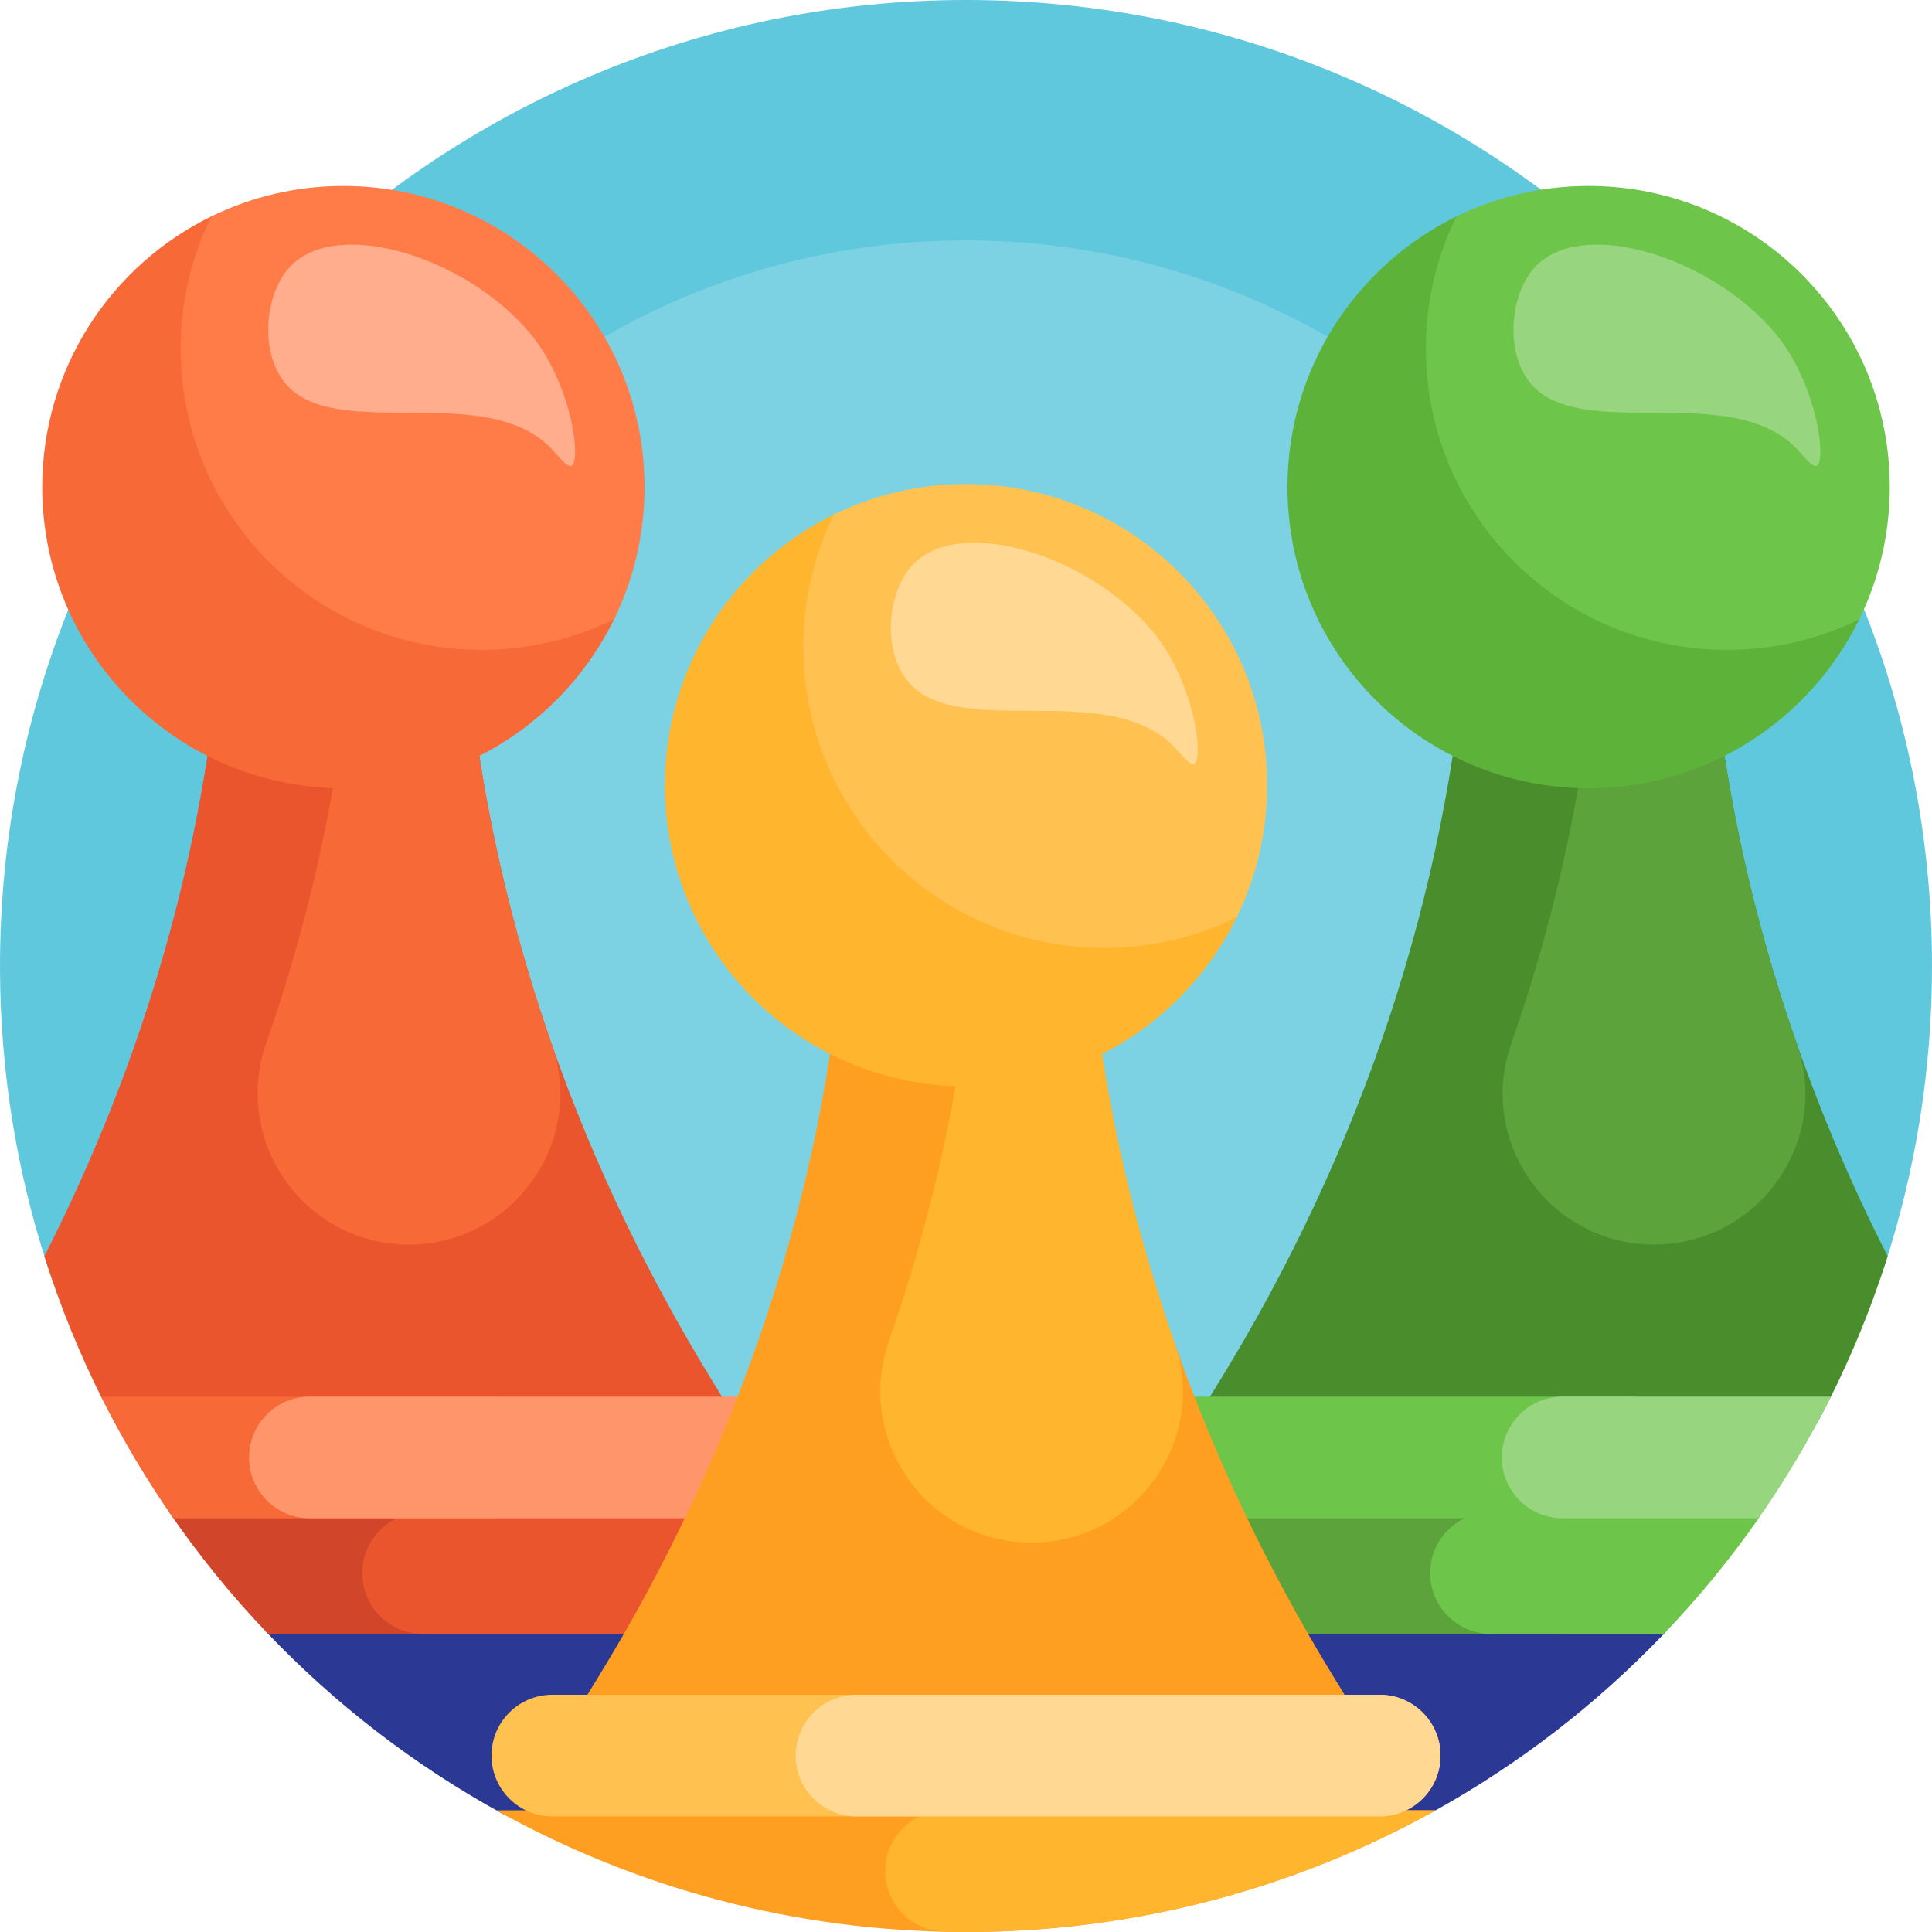
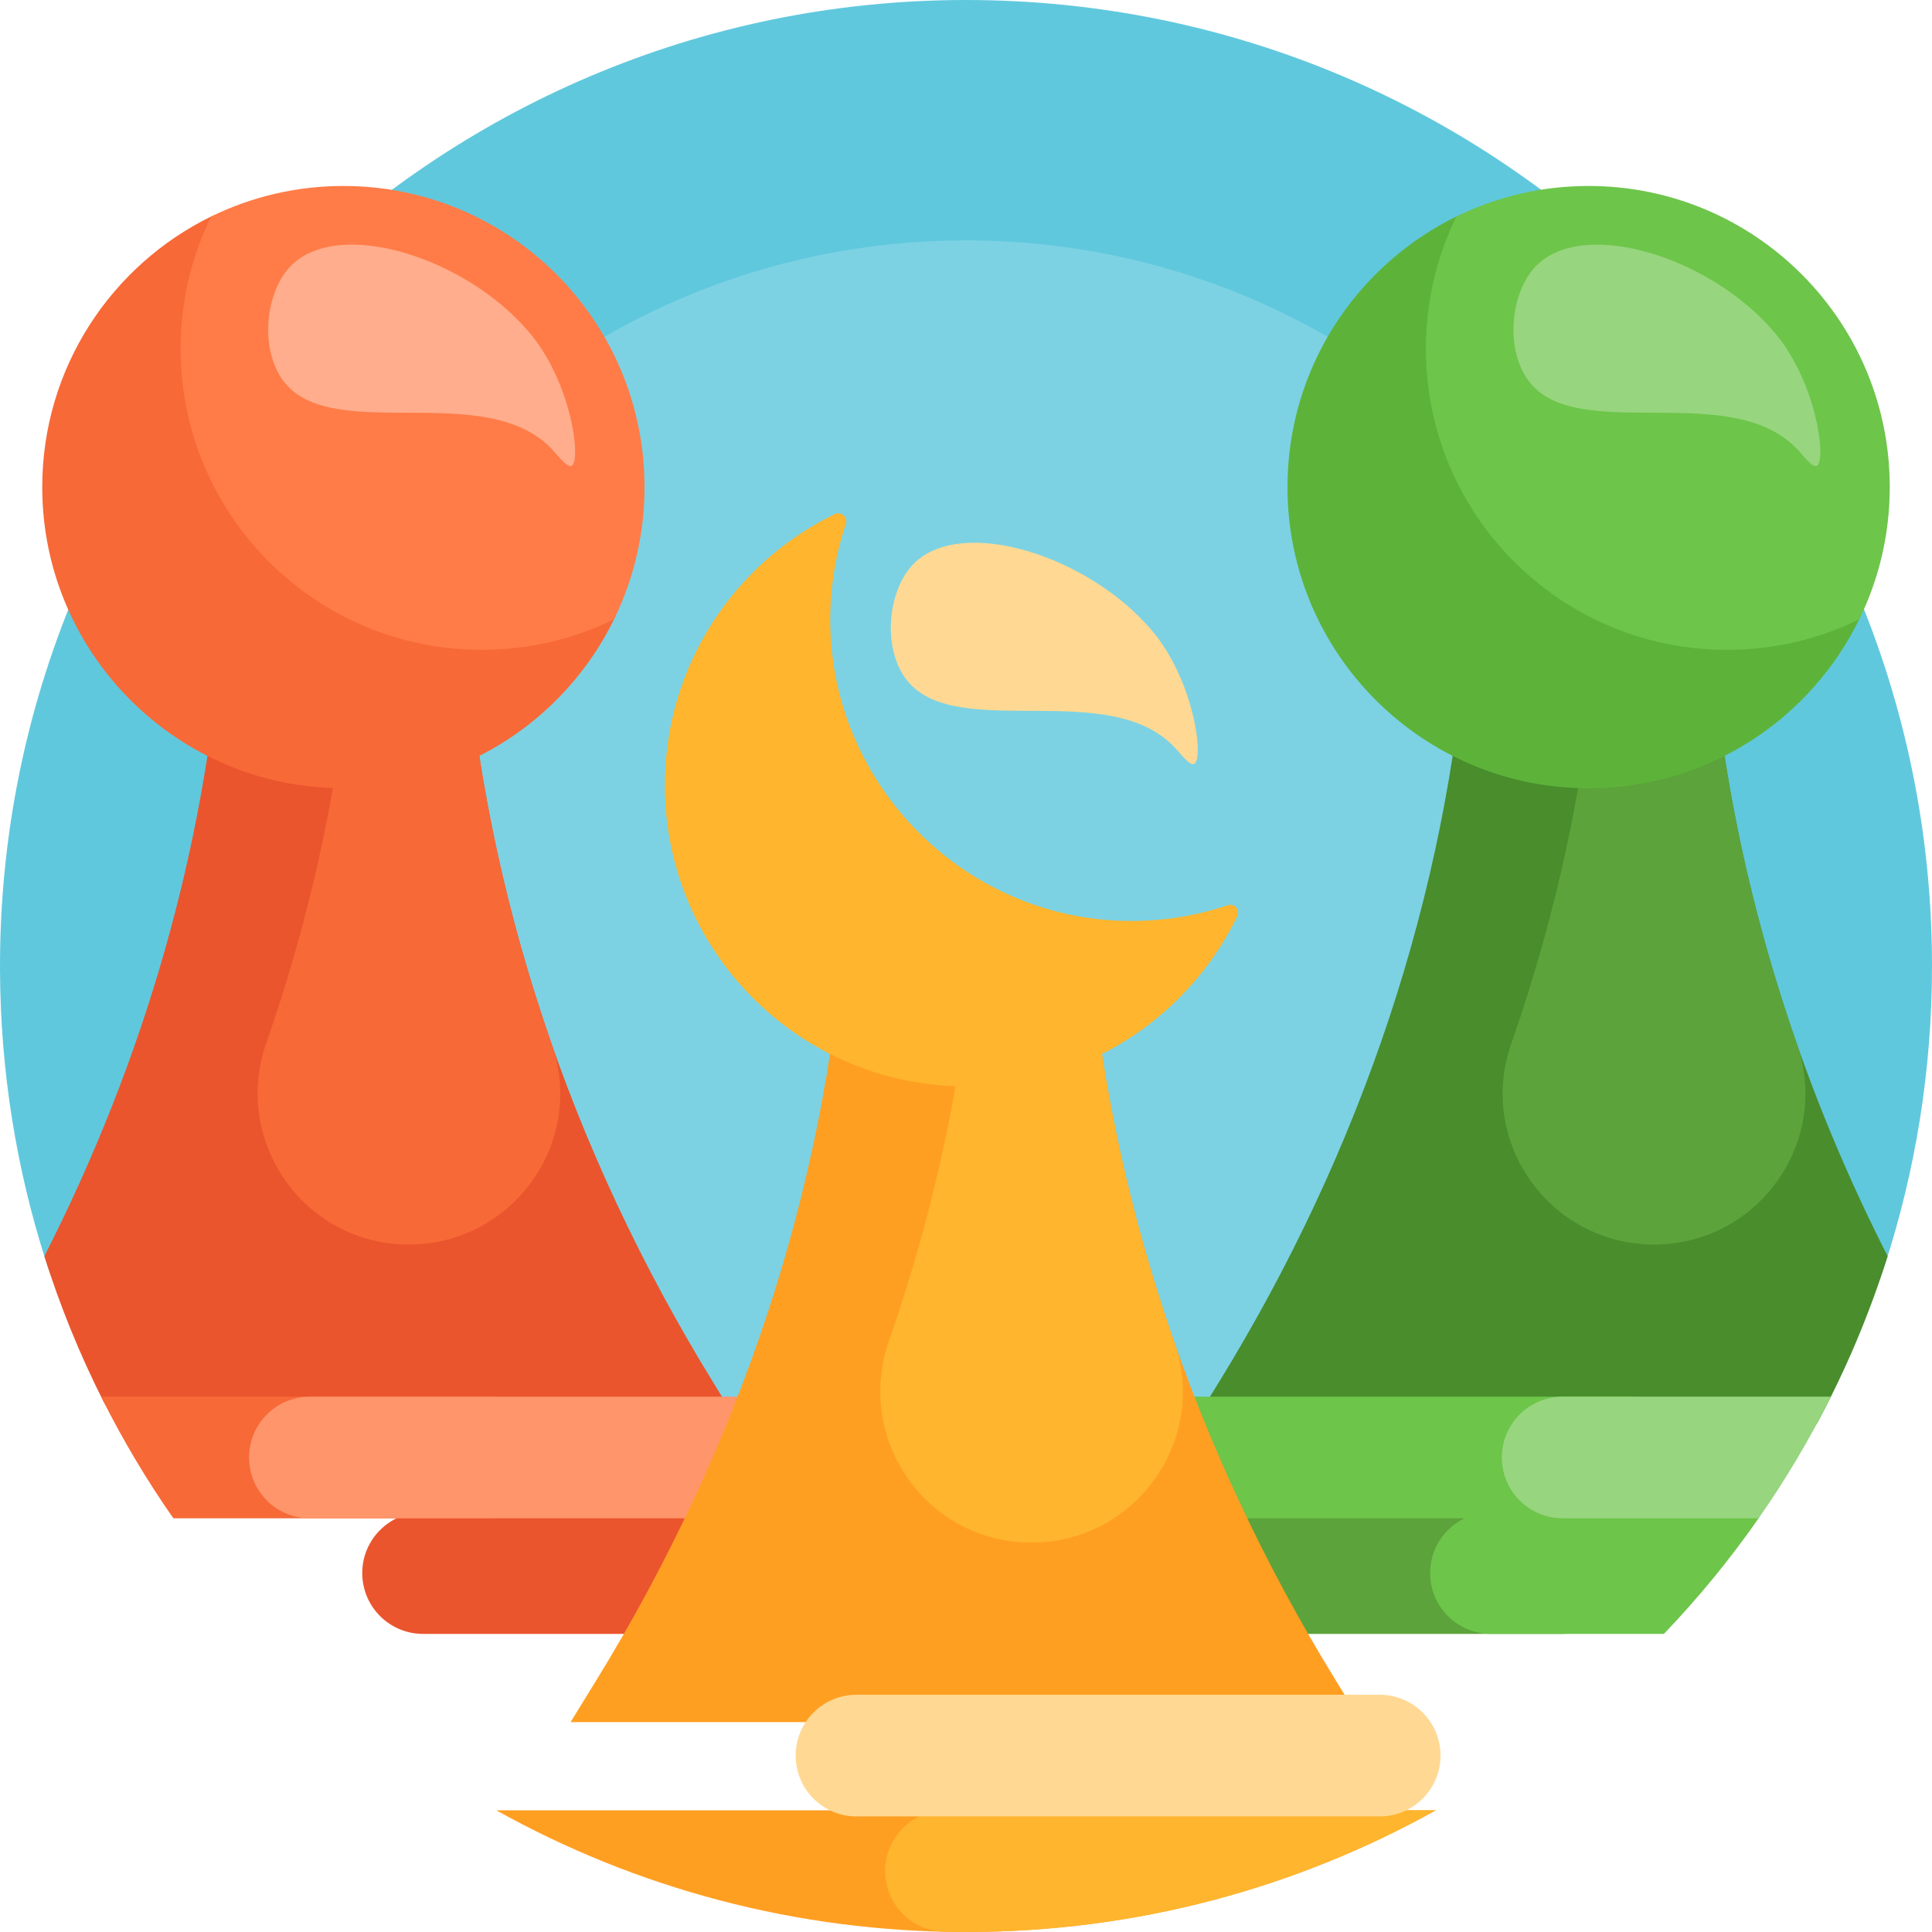
<svg xmlns="http://www.w3.org/2000/svg" id="Capa_1" height="512" viewBox="0 0 512 512" width="512">
  <g>
    <path d="m12.131 334.096c-7.772-24.288-12.016-50.155-12.129-76.996-.595-141.466 114.532-257.1 255.999-257.1 141.384 0 255.999 114.615 255.999 256 0 27.715-4.404 54.401-12.551 79.397-9.871 30.288-38.027 50.848-69.884 50.848h-345.84c-32.653 0-61.643-21.048-71.594-52.149z" fill="#60c8dd" />
    <path d="m448.293 256c0 106.2-86.092 192.293-192.293 192.293s-192.293-86.093-192.293-192.293 86.093-192.293 192.293-192.293 192.293 86.093 192.293 192.293z" fill="#7cd2e3" />
-     <path d="m338.752 455.844v-28.674h99.821c2.979 0 4.532 3.577 2.473 5.73-17.87 18.688-38.542 34.673-61.342 47.281-18.394 10.172-40.952-3.318-40.952-24.337zm-166.252.903v-29.577h-99.302c-2.893 0-4.4 3.472-2.402 5.565 17.998 18.855 38.847 34.966 61.854 47.641 17.913 9.869 39.85-3.177 39.85-23.629z" fill="#2b3894" />
    <path d="m11.754 332.908c26.714-52.484 42.628-108.27 47.001-165.122h64.49c5.32 69.156 27.716 136.735 65.855 198.711l6.696 10.881h-158.466c-4.205 0-8.073-2.349-9.969-6.103-6.192-12.256-11.427-25.078-15.607-38.367z" fill="#ea552d" />
-     <path d="m249 416.878c0 8.904-7.218 16.122-16.122 16.122h-161.83c-9.579-10.007-18.354-20.79-26.222-32.245h188.051c8.905 0 16.123 7.218 16.123 16.123z" fill="#d1462a" />
    <path d="m232.878 433h-120.756c-8.904 0-16.122-7.218-16.122-16.122 0-8.904 7.218-16.122 16.122-16.122h120.755c8.904 0 16.122 7.218 16.122 16.122.001 8.904-7.217 16.122-16.121 16.122z" fill="#ea552d" />
    <path d="m146.222 276.751c9.079 25.951-10.397 53.065-37.89 53.065-27.641 0-46.882-27.296-37.775-53.394 7.732-22.159 13.638-44.733 17.668-67.572-42.79-1.463-77.03-36.612-77.03-79.758 0-31.571 18.332-58.86 44.932-71.803 2.245-1.092 4.685 1.04 3.974 3.433-2.426 8.17-3.58 16.888-3.23 25.924 1.601 41.366 35.202 74.97 76.568 76.575 9.149.355 17.973-.831 26.232-3.319 2.268-.683 4.306 1.629 3.278 3.763-7.614 15.816-20.289 28.736-35.925 36.659 4.023 25.862 10.446 51.41 19.198 76.427z" fill="#f76937" />
    <path d="m170.806 129.092c0 12.572-2.907 24.464-8.085 35.042-10.578 5.178-22.471 8.085-35.043 8.085-44.076 0-79.806-35.73-79.806-79.806 0-12.572 2.907-24.464 8.085-35.043 10.579-5.177 22.471-8.084 35.043-8.084 44.076 0 79.806 35.73 79.806 79.806z" fill="#ff7c48" />
    <path d="m146.367 386.245c0 8.904-7.218 16.122-16.122 16.122h-84.302c-7.14-10.227-13.552-21.001-19.161-32.245h103.463c8.904 0 16.122 7.219 16.122 16.123z" fill="#f76937" />
    <path d="m200.633 402.367h-118.511c-8.904 0-16.122-7.218-16.122-16.122 0-8.904 7.218-16.122 16.122-16.122h118.51c8.904 0 16.122 7.218 16.122 16.122.001 8.904-7.217 16.122-16.121 16.122z" fill="#ff956a" />
    <path d="m146.622 119.418c-17.253-19.005-57.469-1.838-70.939-17.735-7.094-8.372-5.542-24.445 1.612-31.439 12.789-12.502 46.087-2.006 62.878 17.735 11.379 13.377 13.926 34.247 11.286 35.469-1.122.521-3.347-2.389-4.837-4.03z" fill="#ffad8c" />
    <path d="m481.453 377.378h-165.249l6.696-10.881c38.139-61.976 60.535-129.555 65.855-198.711h64.49c4.373 56.852 20.288 112.638 47.001 165.122-4.879 15.512-11.196 30.387-18.793 44.47z" fill="#498d2d" />
    <path d="m438.332 329.816c-27.525 0-46.95-27.153-37.865-53.135 12.391-35.439 20.11-71.942 22.952-108.895h29.827c2.843 36.953 10.561 73.457 22.952 108.895 9.084 25.982-10.341 53.135-37.866 53.135z" fill="#5ca33b" />
    <path d="m413.878 433h-134.756c-8.904 0-16.122-7.218-16.122-16.122 0-8.904 7.218-16.122 16.122-16.122h134.755c8.904 0 16.122 7.218 16.122 16.122.001 8.904-7.217 16.122-16.121 16.122z" fill="#5ca33b" />
    <path d="m492.901 163.763c-12.903 26.709-40.249 45.133-71.898 45.135-44.07.002-79.811-35.739-79.81-79.809.001-31.521 18.277-58.773 44.81-71.74 2.424-1.184 5.158 1.008 4.416 3.602-2.296 8.031-3.366 16.579-2.993 25.43 1.673 39.729 36.554 74.611 76.283 76.285 8.916.376 17.526-.712 25.609-3.044 2.492-.719 4.711 1.806 3.583 4.141z" fill="#5db33a" />
    <path d="m500.806 129.092c0 12.572-2.907 24.464-8.085 35.042-10.578 5.178-22.471 8.085-35.043 8.085-44.076 0-79.806-35.73-79.806-79.806 0-12.572 2.907-24.464 8.085-35.043 10.578-5.178 22.471-8.085 35.043-8.085 44.076.001 79.806 35.731 79.806 79.807z" fill="#6dc54a" />
    <path d="m466.176 402.196c-7.61 10.919-16.048 21.218-25.225 30.804h-45.829c-8.904 0-16.122-7.218-16.122-16.122 0-6.382 3.708-11.897 9.087-14.51h-76.264c-8.681 0-16.151-6.671-16.559-15.343-.436-9.258 6.941-16.902 16.104-16.902h120.065c8.926 0 16.495 7.063 16.567 15.989.052 6.438-3.67 12.012-9.086 14.644h26.508c.738-.001 1.177.834.754 1.44z" fill="#6dc54a" />
    <path d="m466.057 402.367h-51.935c-8.904 0-16.122-7.218-16.122-16.122s7.218-16.122 16.122-16.122h71.095c-5.608 11.243-12.02 22.017-19.16 32.244z" fill="#97d57e" />
    <path d="m476.622 119.418c-17.253-19.005-57.469-1.838-70.939-17.735-7.094-8.372-5.542-24.445 1.612-31.439 12.79-12.502 46.087-2.006 62.878 17.735 11.379 13.377 13.926 34.247 11.286 35.469-1.122.521-3.347-2.389-4.837-4.03z" fill="#97d57e" />
    <path d="m360.796 456.378h-209.592l6.696-10.881c38.139-61.976 60.535-129.555 65.855-198.711h64.49c5.32 69.156 27.716 136.735 65.855 198.711z" fill="#ff9f22" />
    <path d="m380.472 479.755c-36.846 20.541-79.292 32.245-124.472 32.245s-87.626-11.704-124.472-32.245z" fill="#ff9f22" />
    <path d="m250.67 479.755h129.802c-36.846 20.541-79.292 32.245-124.472 32.245-1.915 0-3.826-.021-5.732-.063-8.728-.192-15.688-7.362-15.688-16.092 0-8.886 7.204-16.09 16.09-16.09z" fill="#ffb52d" />
    <path d="m311.222 355.751c9.079 25.951-10.397 53.065-37.89 53.065-27.641 0-46.882-27.296-37.775-53.394 7.732-22.159 13.638-44.733 17.668-67.572-42.79-1.463-77.03-36.612-77.03-79.758 0-31.606 18.373-58.921 45.021-71.846 1.689-.819 3.554.775 2.956 2.554-2.796 8.31-4.261 17.231-4.143 26.51.551 43.028 35.724 78.202 78.752 78.754 9.316.12 18.272-1.358 26.61-4.175 1.743-.589 3.301 1.242 2.5 2.899-7.62 15.76-20.27 28.634-35.866 36.537 4.022 25.861 10.445 51.409 19.197 76.426z" fill="#ffb52d" />
-     <path d="m335.806 208.092c0 12.572-2.907 24.464-8.085 35.042-10.578 5.178-22.471 8.085-35.043 8.085-44.076 0-79.806-35.73-79.806-79.806 0-12.572 2.907-24.464 8.085-35.043 10.578-5.178 22.471-8.085 35.043-8.085 44.076.001 79.806 35.731 79.806 79.807z" fill="#ffc14f" />
-     <path d="m365.633 481.367h-219.266c-8.904 0-16.122-7.218-16.122-16.122 0-8.904 7.218-16.122 16.122-16.122h219.265c8.904 0 16.122 7.218 16.122 16.122.001 8.904-7.217 16.122-16.121 16.122z" fill="#ffc14f" />
    <g fill="#ffd993">
      <path d="m365.633 481.367h-138.653c-8.904 0-16.122-7.218-16.122-16.122 0-8.904 7.218-16.122 16.122-16.122h138.653c8.904 0 16.122 7.218 16.122 16.122 0 8.904-7.218 16.122-16.122 16.122z" />
      <path d="m311.622 198.418c-17.253-19.005-57.469-1.838-70.939-17.735-7.094-8.372-5.542-24.445 1.612-31.439 12.789-12.502 46.087-2.006 62.878 17.735 11.379 13.377 13.926 34.247 11.286 35.469-1.122.521-3.347-2.389-4.837-4.03z" />
    </g>
  </g>
</svg>